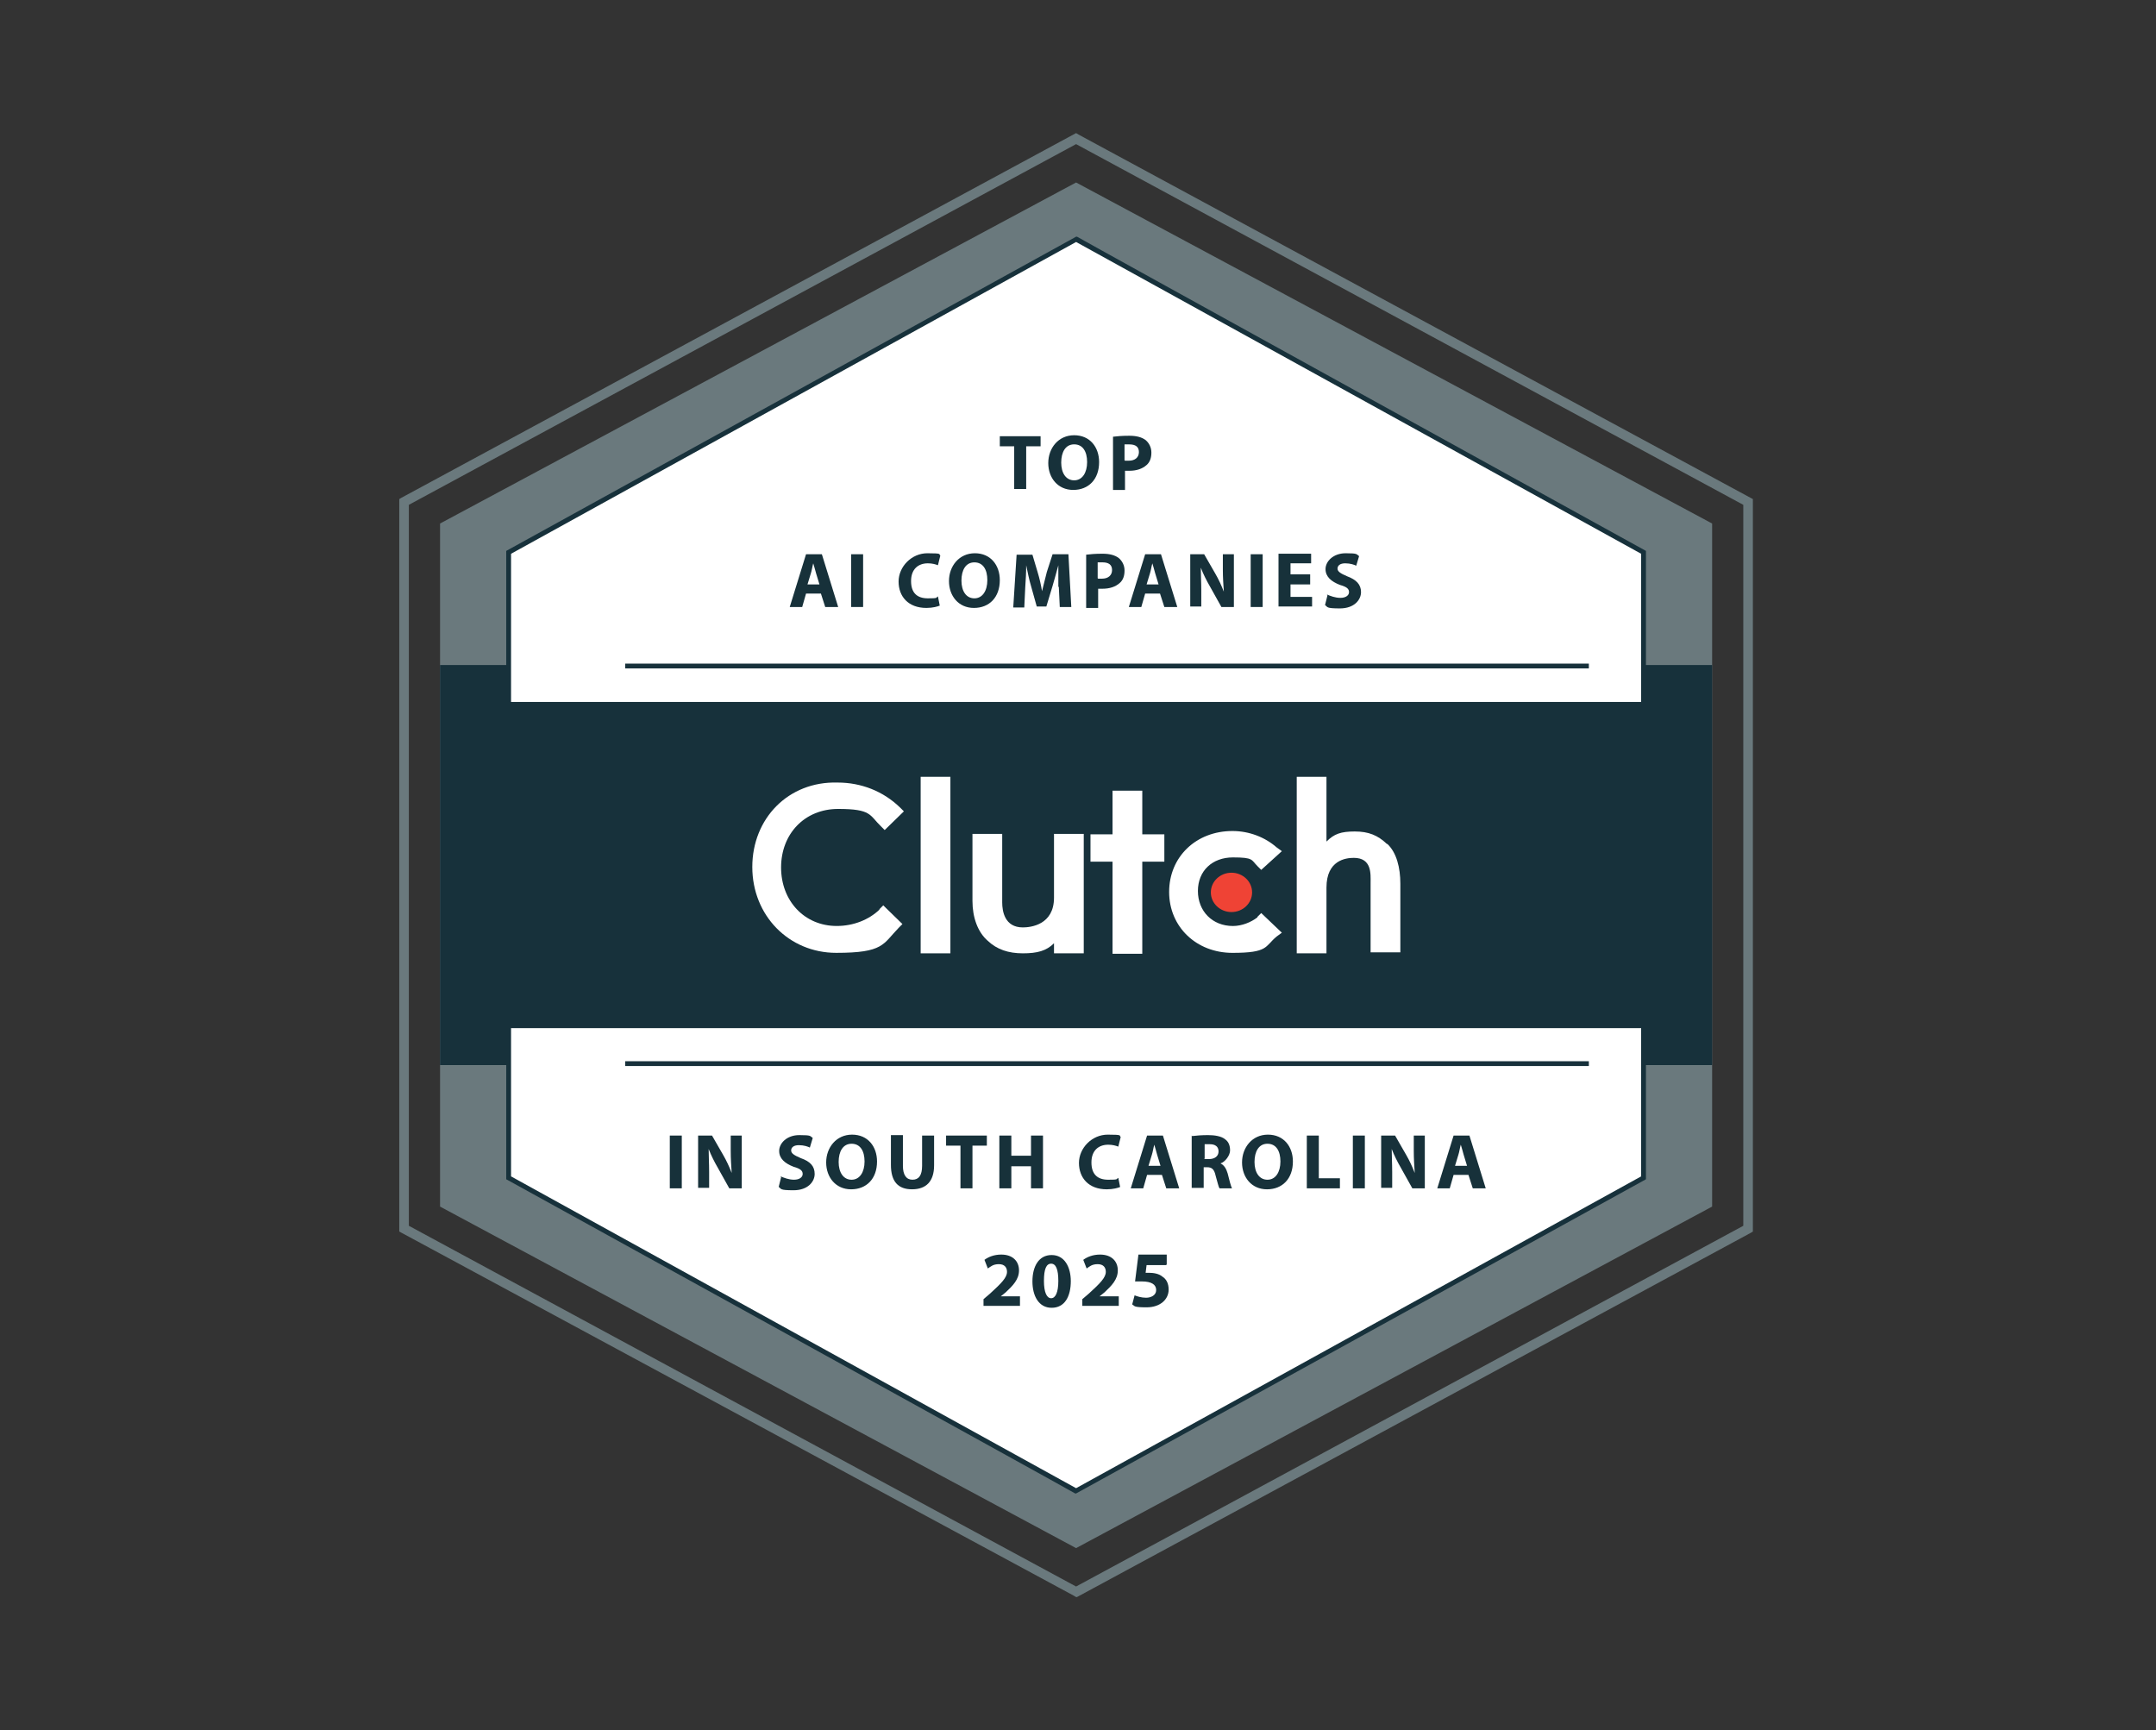
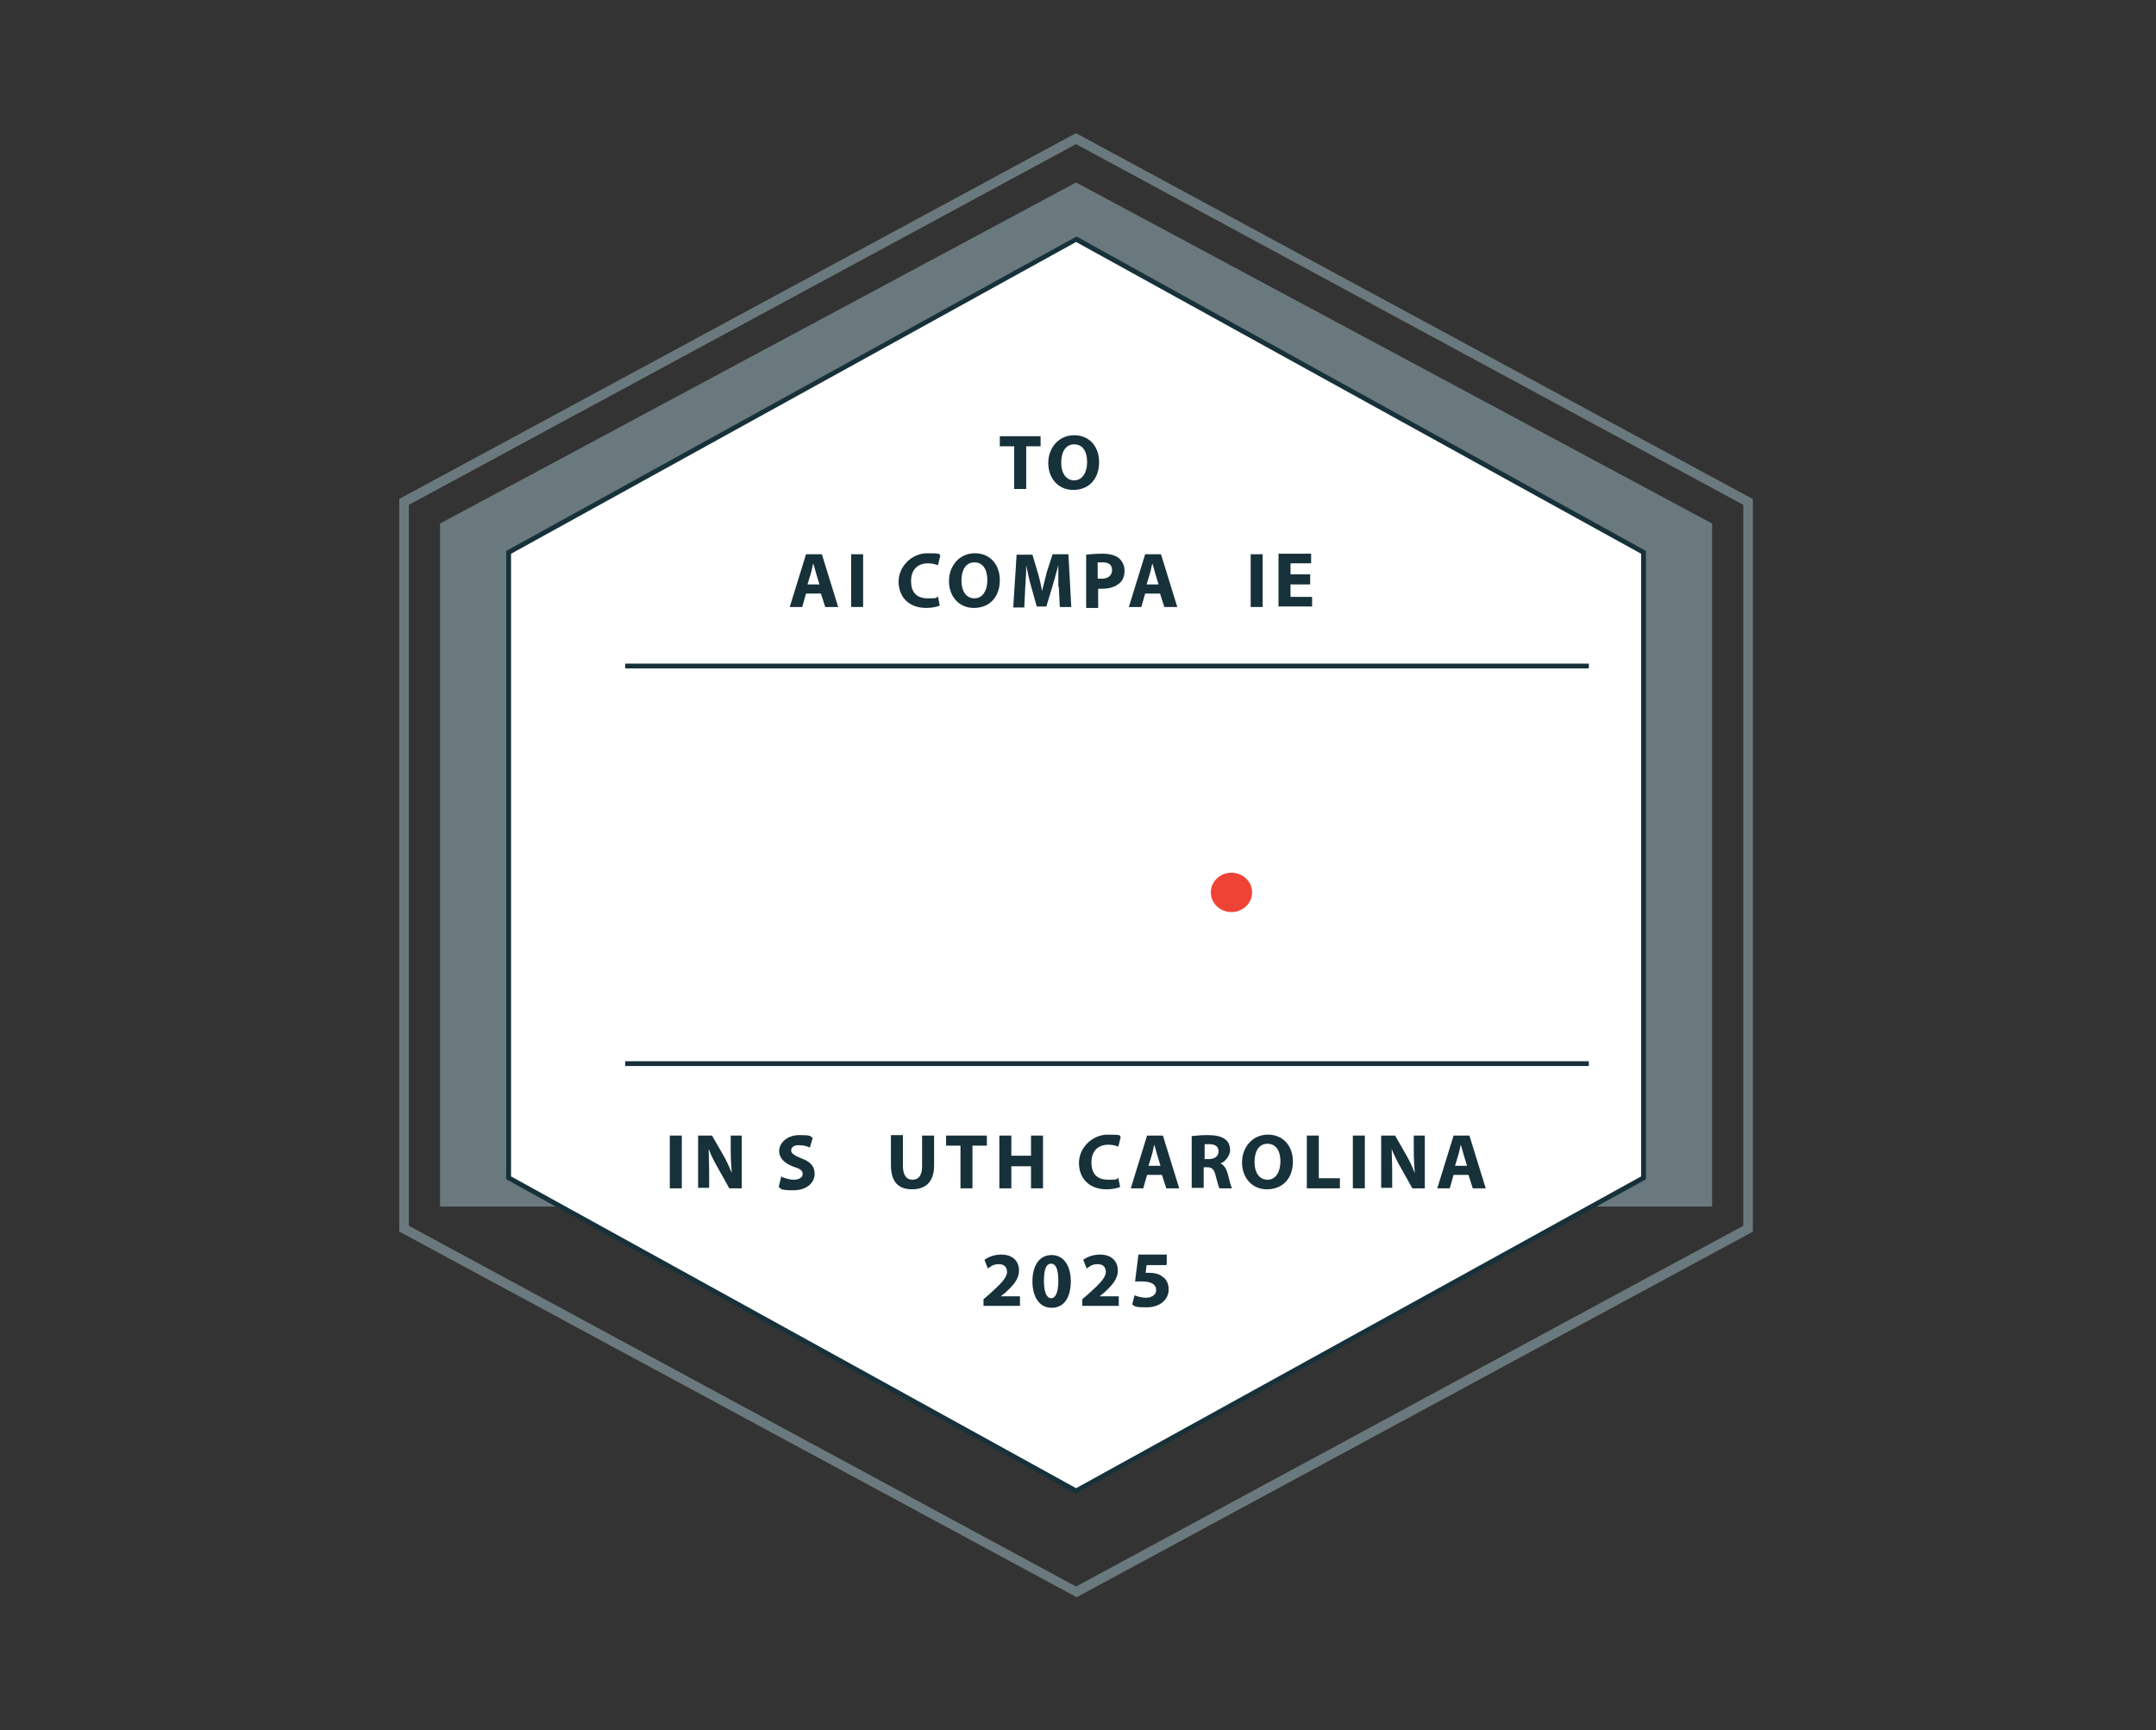
<svg xmlns="http://www.w3.org/2000/svg" width="162" height="130" viewBox="0 0 162 130" fill="none">
  <rect x="0" y="0" width="162" height="130" fill="#333333" stroke="none" />
  <g clip-path="url(#clip0_1176_8668)">
-     <path d="M128.648 90.66L80.856 116.322L33.065 90.66V39.337L80.856 13.711L128.648 39.337V90.66Z" fill="#6A797D" />
+     <path d="M128.648 90.66L33.065 90.66V39.337L80.856 13.711L128.648 39.337V90.66Z" fill="#6A797D" />
    <path d="M123.53 88.498L80.856 112.033L38.219 88.498V41.499L80.856 18L123.53 41.499V88.498Z" fill="white" />
    <path d="M80.857 112.215H80.785C80.785 112.179 38.039 88.608 38.039 88.608V41.393L80.857 17.785H80.929C80.929 17.821 123.675 41.393 123.675 41.393V88.608L80.857 112.215ZM38.4 88.391L80.857 111.819L123.314 88.391V41.609L80.857 18.182L38.4 41.609V88.427V88.391Z" fill="#17313B" />
-     <path d="M123.53 49.969V52.744H38.218V49.969H33.065V80.028H38.218V77.252H123.53V80.028H128.648V49.969H123.53Z" fill="#17313B" />
    <path d="M69.178 58.367H71.412V71.631H69.178V58.367Z" fill="white" />
    <path d="M79.197 67.45C79.197 69.504 77.431 69.684 76.855 69.684C75.485 69.684 75.305 68.459 75.305 67.81V62.656H73.07V67.702C73.07 68.927 73.467 70.045 74.224 70.694C74.909 71.342 75.773 71.631 76.855 71.631C77.936 71.631 78.621 71.451 79.197 70.874V71.631H81.432V62.656H79.197V67.414V67.45Z" fill="white" />
    <path d="M85.83 59.41H83.595V62.69H81.938V64.744H83.595V71.664H85.83V64.744H87.488V62.69H85.83V59.41Z" fill="white" />
    <path d="M94.479 68.929C94.011 69.289 93.326 69.578 92.641 69.578C91.091 69.578 90.01 68.46 90.01 66.947C90.01 65.433 91.091 64.424 92.641 64.424C94.191 64.424 94.011 64.604 94.479 65.073L94.768 65.361L96.317 63.955L95.921 63.667C95.056 62.91 93.867 62.441 92.605 62.441C89.866 62.441 87.848 64.388 87.848 67.019C87.848 69.65 89.902 71.596 92.605 71.596C95.308 71.596 95.02 71.127 95.921 70.371L96.317 70.082L94.768 68.605L94.479 68.893V68.929Z" fill="white" />
    <path d="M104.211 63.413C103.527 62.764 102.842 62.476 101.797 62.476C100.751 62.476 100.247 62.656 99.67 63.233V58.367H97.436V71.631H99.67V66.693C99.67 64.638 101.112 64.458 101.725 64.458C103.094 64.458 102.986 65.684 102.986 66.332V71.558H105.221V66.404C105.221 65.179 104.932 64.062 104.247 63.413H104.211Z" fill="white" />
    <path d="M92.532 68.53C93.388 68.53 94.082 67.868 94.082 67.052C94.082 66.236 93.388 65.574 92.532 65.574C91.676 65.574 90.982 66.236 90.982 67.052C90.982 67.868 91.676 68.53 92.532 68.53Z" fill="#EF4335" />
    <path d="M66.079 68.351C65.285 69.108 64.132 69.576 62.871 69.576C60.456 69.576 58.69 67.702 58.69 65.179C58.69 62.656 60.456 60.782 62.979 60.782C65.502 60.782 65.322 61.251 66.187 62.08L66.475 62.368L67.917 60.962L67.628 60.674C66.367 59.449 64.709 58.8 62.943 58.8C59.23 58.692 56.527 61.503 56.527 65.143C56.527 68.784 59.267 71.595 62.835 71.595C66.403 71.595 66.331 70.946 67.52 69.721L67.808 69.432L66.367 68.027L66.079 68.315V68.351Z" fill="white" />
    <path d="M119.385 79.738H46.977V80.099H119.385V79.738Z" fill="#17313B" />
    <path d="M119.385 49.863H46.977V50.224H119.385V49.863Z" fill="#17313B" />
    <path d="M80.855 120L80.675 119.892L30 92.536V37.5L30.18 37.392L80.855 10L81.035 10.108L131.71 37.5V92.536L131.53 92.644L80.855 120.036V120ZM30.721 92.103L80.855 119.207L130.99 92.103V37.932L80.855 10.829L30.721 37.932V92.103Z" fill="#6A797D" />
    <path d="M76.206 33.534H75.125V32.777H78.189V33.534H77.107V36.742H76.206V33.534Z" fill="#17313A" />
    <path d="M82.586 34.721C82.586 36.019 81.793 36.812 80.64 36.812C79.487 36.812 78.766 35.911 78.766 34.794C78.766 33.676 79.522 32.703 80.712 32.703C81.901 32.703 82.586 33.604 82.586 34.721ZM79.739 34.758C79.739 35.55 80.099 36.091 80.712 36.091C81.325 36.091 81.685 35.514 81.685 34.721C81.685 33.929 81.361 33.388 80.712 33.388C80.063 33.388 79.739 33.965 79.739 34.758Z" fill="#17313A" />
-     <path d="M83.631 32.814C83.919 32.778 84.316 32.742 84.856 32.742C85.397 32.742 85.793 32.85 86.082 33.067C86.334 33.283 86.514 33.607 86.514 34.004C86.514 34.4 86.406 34.724 86.154 34.941C85.829 35.229 85.397 35.373 84.856 35.373C84.316 35.373 84.64 35.373 84.532 35.373V36.815H83.631V32.886V32.814ZM84.532 34.616C84.604 34.616 84.712 34.616 84.82 34.616C85.289 34.616 85.577 34.364 85.577 33.968C85.577 33.571 85.325 33.391 84.856 33.391C84.388 33.391 84.568 33.391 84.496 33.391V34.58L84.532 34.616Z" fill="#17313A" />
    <path d="M60.565 44.6L60.277 45.609H59.34L60.565 41.645H61.755L62.98 45.609H62.007L61.683 44.6H60.529H60.565ZM61.574 43.915L61.322 43.086C61.25 42.834 61.178 42.546 61.106 42.329C61.034 42.582 60.998 42.87 60.926 43.086L60.673 43.915H61.538H61.574Z" fill="#17313A" />
    <path d="M64.854 41.645V45.609H63.953V41.645H64.854Z" fill="#17313A" />
    <path d="M70.619 45.499C70.475 45.571 70.079 45.679 69.61 45.679C68.24 45.679 67.519 44.814 67.519 43.697C67.519 42.58 68.493 41.57 69.682 41.57C70.871 41.57 70.511 41.642 70.655 41.751L70.475 42.471C70.295 42.399 70.043 42.327 69.718 42.327C68.997 42.327 68.457 42.76 68.457 43.661C68.457 44.562 68.925 44.958 69.718 44.958C70.511 44.958 70.295 44.922 70.475 44.814L70.619 45.535V45.499Z" fill="#17313A" />
    <path d="M75.125 43.589C75.125 44.886 74.332 45.679 73.179 45.679C72.025 45.679 71.305 44.778 71.305 43.661C71.305 42.543 72.062 41.57 73.251 41.57C74.44 41.57 75.125 42.471 75.125 43.589ZM72.242 43.625C72.242 44.418 72.602 44.958 73.215 44.958C73.828 44.958 74.188 44.382 74.188 43.589C74.188 42.796 73.864 42.255 73.215 42.255C72.566 42.255 72.242 42.832 72.242 43.625Z" fill="#17313A" />
    <path d="M79.523 44.095C79.523 43.627 79.523 43.05 79.523 42.474C79.379 42.978 79.234 43.555 79.09 44.023L78.622 45.573H77.901L77.468 44.023C77.324 43.555 77.216 42.978 77.108 42.474C77.108 43.014 77.072 43.627 77.036 44.131L76.964 45.645H76.135L76.387 41.681H77.576L77.973 43.014C78.117 43.483 78.225 43.987 78.297 44.42C78.405 43.951 78.55 43.447 78.658 42.978L79.09 41.645H80.28L80.496 45.609H79.631L79.559 44.095H79.523Z" fill="#17313A" />
    <path d="M81.613 41.678C81.902 41.642 82.298 41.605 82.839 41.605C83.379 41.605 83.776 41.714 84.064 41.93C84.316 42.146 84.497 42.471 84.497 42.867C84.497 43.263 84.388 43.588 84.136 43.804C83.812 44.092 83.379 44.236 82.839 44.236C82.298 44.236 82.623 44.236 82.514 44.236V45.678H81.613V41.75V41.678ZM82.514 43.48C82.586 43.48 82.695 43.48 82.803 43.48C83.271 43.48 83.559 43.227 83.559 42.831C83.559 42.434 83.307 42.254 82.839 42.254C82.37 42.254 82.55 42.254 82.478 42.254V43.444L82.514 43.48Z" fill="#17313A" />
    <path d="M86.046 44.6L85.757 45.609H84.82L86.046 41.645H87.235L88.46 45.609H87.487L87.163 44.6H86.01H86.046ZM87.055 43.915L86.803 43.086C86.731 42.834 86.658 42.546 86.586 42.329C86.514 42.582 86.478 42.87 86.406 43.086L86.154 43.915H87.019H87.055Z" fill="#17313A" />
-     <path d="M89.434 45.609V41.645H90.479L91.308 43.086C91.56 43.519 91.776 43.987 91.957 44.456C91.921 43.915 91.884 43.374 91.884 42.798V41.645H92.713V45.609H91.776L90.911 44.059C90.659 43.627 90.407 43.122 90.227 42.654C90.227 43.194 90.263 43.735 90.263 44.384V45.573H89.434V45.609Z" fill="#17313A" />
    <path d="M94.876 41.645V45.609H93.975V41.645H94.876Z" fill="#17313A" />
    <path d="M98.445 43.912H96.968V44.849H98.589V45.57H96.066V41.605H98.517V42.326H96.968V43.155H98.445V43.876V43.912Z" fill="#17313A" />
-     <path d="M99.707 44.67C99.959 44.778 100.319 44.922 100.716 44.922C101.112 44.922 101.365 44.742 101.365 44.49C101.365 44.237 101.184 44.093 100.68 43.949C100.031 43.697 99.599 43.336 99.599 42.76C99.599 42.183 100.175 41.57 101.112 41.57C102.049 41.57 101.905 41.642 102.121 41.787L101.905 42.507C101.761 42.435 101.473 42.327 101.076 42.327C100.68 42.327 100.5 42.507 100.5 42.724C100.5 42.94 100.716 43.084 101.22 43.3C101.905 43.553 102.266 43.913 102.266 44.49C102.266 45.066 101.761 45.715 100.68 45.715C99.599 45.715 99.779 45.607 99.562 45.463L99.743 44.742L99.707 44.67Z" fill="#17313A" />
    <path d="M51.229 85.324V89.289H50.328V85.324H51.229Z" fill="#17313A" />
    <path d="M52.455 89.289V85.324H53.5L54.329 86.766C54.582 87.198 54.798 87.667 54.978 88.135C54.942 87.595 54.906 87.054 54.906 86.478V85.324H55.735V89.289H54.798L53.933 87.739C53.681 87.306 53.428 86.802 53.248 86.333C53.248 86.874 53.284 87.415 53.284 88.063V89.253H52.455V89.289Z" fill="#17313A" />
    <path d="M58.654 88.389C58.906 88.497 59.267 88.641 59.663 88.641C60.06 88.641 60.312 88.461 60.312 88.209C60.312 87.956 60.132 87.812 59.627 87.668C58.978 87.415 58.546 87.055 58.546 86.478C58.546 85.902 59.123 85.289 60.06 85.289C60.997 85.289 60.852 85.361 61.069 85.505L60.852 86.226C60.708 86.154 60.42 86.046 60.023 86.046C59.627 86.046 59.447 86.226 59.447 86.442C59.447 86.659 59.663 86.803 60.168 87.019C60.889 87.271 61.213 87.632 61.213 88.209C61.213 88.785 60.708 89.434 59.627 89.434C58.546 89.434 58.726 89.326 58.51 89.182L58.69 88.461L58.654 88.389Z" fill="#17313A" />
-     <path d="M65.899 87.272C65.899 88.57 65.106 89.363 63.952 89.363C62.799 89.363 62.078 88.462 62.078 87.344C62.078 86.227 62.835 85.254 64.024 85.254C65.214 85.254 65.899 86.155 65.899 87.272ZM63.015 87.308C63.015 88.101 63.376 88.642 63.988 88.642C64.601 88.642 64.962 88.065 64.962 87.272C64.962 86.479 64.637 85.939 63.988 85.939C63.34 85.939 63.015 86.515 63.015 87.308Z" fill="#17313A" />
    <path d="M67.844 85.325V87.596C67.844 88.281 68.097 88.641 68.565 88.641C69.034 88.641 69.286 88.317 69.286 87.596V85.325H70.187V87.56C70.187 88.785 69.574 89.362 68.529 89.362C67.484 89.362 66.943 88.785 66.943 87.524V85.289H67.844V85.325Z" fill="#17313A" />
    <path d="M72.169 86.081H71.088V85.324H74.151V86.081H73.07V89.289H72.169V86.081Z" fill="#17313A" />
    <path d="M75.991 85.324V86.838H77.469V85.324H78.37V89.289H77.469V87.631H75.991V89.289H75.09V85.324H75.991Z" fill="#17313A" />
    <path d="M84.172 89.183C84.028 89.255 83.631 89.363 83.163 89.363C81.793 89.363 81.072 88.498 81.072 87.38C81.072 86.263 82.045 85.254 83.235 85.254C84.424 85.254 84.064 85.326 84.208 85.434L84.028 86.155C83.847 86.083 83.595 86.011 83.271 86.011C82.55 86.011 82.009 86.443 82.009 87.344C82.009 88.245 82.478 88.642 83.271 88.642C84.064 88.642 83.847 88.606 84.028 88.498L84.172 89.219V89.183Z" fill="#17313A" />
    <path d="M86.19 88.28L85.902 89.289H84.965L86.19 85.324H87.38L88.605 89.289H87.632L87.308 88.28H86.154H86.19ZM87.199 87.595L86.947 86.766C86.875 86.514 86.803 86.225 86.731 86.009C86.659 86.261 86.623 86.55 86.551 86.766L86.298 87.595H87.163H87.199Z" fill="#17313A" />
    <path d="M89.579 85.361C89.867 85.325 90.3 85.289 90.768 85.289C91.237 85.289 91.778 85.361 92.066 85.613C92.318 85.794 92.426 86.082 92.426 86.442C92.426 86.803 92.066 87.307 91.706 87.415C91.994 87.56 92.138 87.812 92.246 88.172C92.354 88.641 92.498 89.146 92.57 89.29H91.633C91.561 89.182 91.489 88.857 91.345 88.353C91.237 87.848 91.057 87.704 90.696 87.704H90.444V89.254H89.543V85.325L89.579 85.361ZM90.48 87.091H90.841C91.273 87.091 91.561 86.875 91.561 86.514C91.561 86.154 91.309 85.974 90.913 85.974C90.516 85.974 90.552 85.974 90.516 85.974V87.055L90.48 87.091Z" fill="#17313A" />
    <path d="M97.147 87.272C97.147 88.57 96.354 89.363 95.2 89.363C94.047 89.363 93.326 88.462 93.326 87.344C93.326 86.227 94.083 85.254 95.272 85.254C96.462 85.254 97.147 86.155 97.147 87.272ZM94.263 87.308C94.263 88.101 94.624 88.642 95.236 88.642C95.849 88.642 96.21 88.065 96.21 87.272C96.21 86.479 95.885 85.939 95.236 85.939C94.588 85.939 94.263 86.515 94.263 87.308Z" fill="#17313A" />
    <path d="M98.193 85.324H99.094V88.532H100.68V89.289H98.193V85.324Z" fill="#17313A" />
    <path d="M102.553 85.324V89.289H101.652V85.324H102.553Z" fill="#17313A" />
    <path d="M103.779 89.289V85.324H104.825L105.653 86.766C105.906 87.198 106.122 87.667 106.302 88.135C106.266 87.595 106.23 87.054 106.23 86.478V85.324H107.059V89.289H106.122L105.257 87.739C105.005 87.306 104.752 86.802 104.572 86.333C104.572 86.874 104.608 87.415 104.608 88.063V89.253H103.779V89.289Z" fill="#17313A" />
    <path d="M109.222 88.28L108.933 89.289H107.996L109.222 85.324H110.411L111.636 89.289H110.663L110.339 88.28H109.185H109.222ZM110.231 87.595L109.978 86.766C109.906 86.514 109.834 86.225 109.762 86.009C109.69 86.261 109.654 86.55 109.582 86.766L109.33 87.595H110.195H110.231Z" fill="#17313A" />
    <path d="M73.9 98.158V97.618L74.405 97.185C75.234 96.428 75.666 95.996 75.666 95.563C75.666 95.239 75.486 94.987 75.054 94.987C74.621 94.987 74.441 95.167 74.225 95.311L73.972 94.662C74.261 94.446 74.693 94.266 75.234 94.266C76.099 94.266 76.567 94.77 76.567 95.455C76.567 96.14 76.099 96.608 75.558 97.113L75.198 97.401H76.64V98.122H73.9V98.158Z" fill="#17313A" />
    <path d="M80.46 96.247C80.46 97.436 79.991 98.265 79.018 98.265C78.045 98.265 77.576 97.364 77.576 96.283C77.576 95.166 78.045 94.301 79.018 94.301C79.991 94.301 80.46 95.202 80.46 96.283V96.247ZM78.441 96.247C78.441 97.112 78.657 97.545 78.982 97.545C79.306 97.545 79.522 97.112 79.522 96.247C79.522 95.382 79.342 94.95 78.982 94.95C78.621 94.95 78.441 95.346 78.441 96.247Z" fill="#17313A" />
    <path d="M81.324 98.158V97.618L81.829 97.185C82.658 96.428 83.09 95.996 83.09 95.563C83.09 95.239 82.91 94.987 82.478 94.987C82.045 94.987 81.865 95.167 81.649 95.311L81.396 94.662C81.685 94.446 82.117 94.266 82.658 94.266C83.523 94.266 83.991 94.77 83.991 95.455C83.991 96.14 83.523 96.608 82.982 97.113L82.622 97.401H84.063V98.122H81.324V98.158Z" fill="#17313A" />
    <path d="M87.631 95.058H86.153L86.081 95.635C86.153 95.635 86.226 95.635 86.334 95.635C86.694 95.635 87.091 95.707 87.343 95.924C87.631 96.104 87.811 96.428 87.811 96.897C87.811 97.618 87.199 98.23 86.153 98.23C85.108 98.23 85.288 98.122 85.072 98.014L85.252 97.329C85.433 97.401 85.757 97.509 86.118 97.509C86.478 97.509 86.874 97.329 86.874 96.933C86.874 96.536 86.55 96.284 85.793 96.284C85.036 96.284 85.433 96.284 85.288 96.284L85.541 94.266H87.667V94.987L87.631 95.058Z" fill="#17313A" />
  </g>
  <defs>
    <clipPath id="clip0_1176_8668">
      <rect width="101.71" height="110" fill="white" transform="translate(30 10)" />
    </clipPath>
  </defs>
</svg>